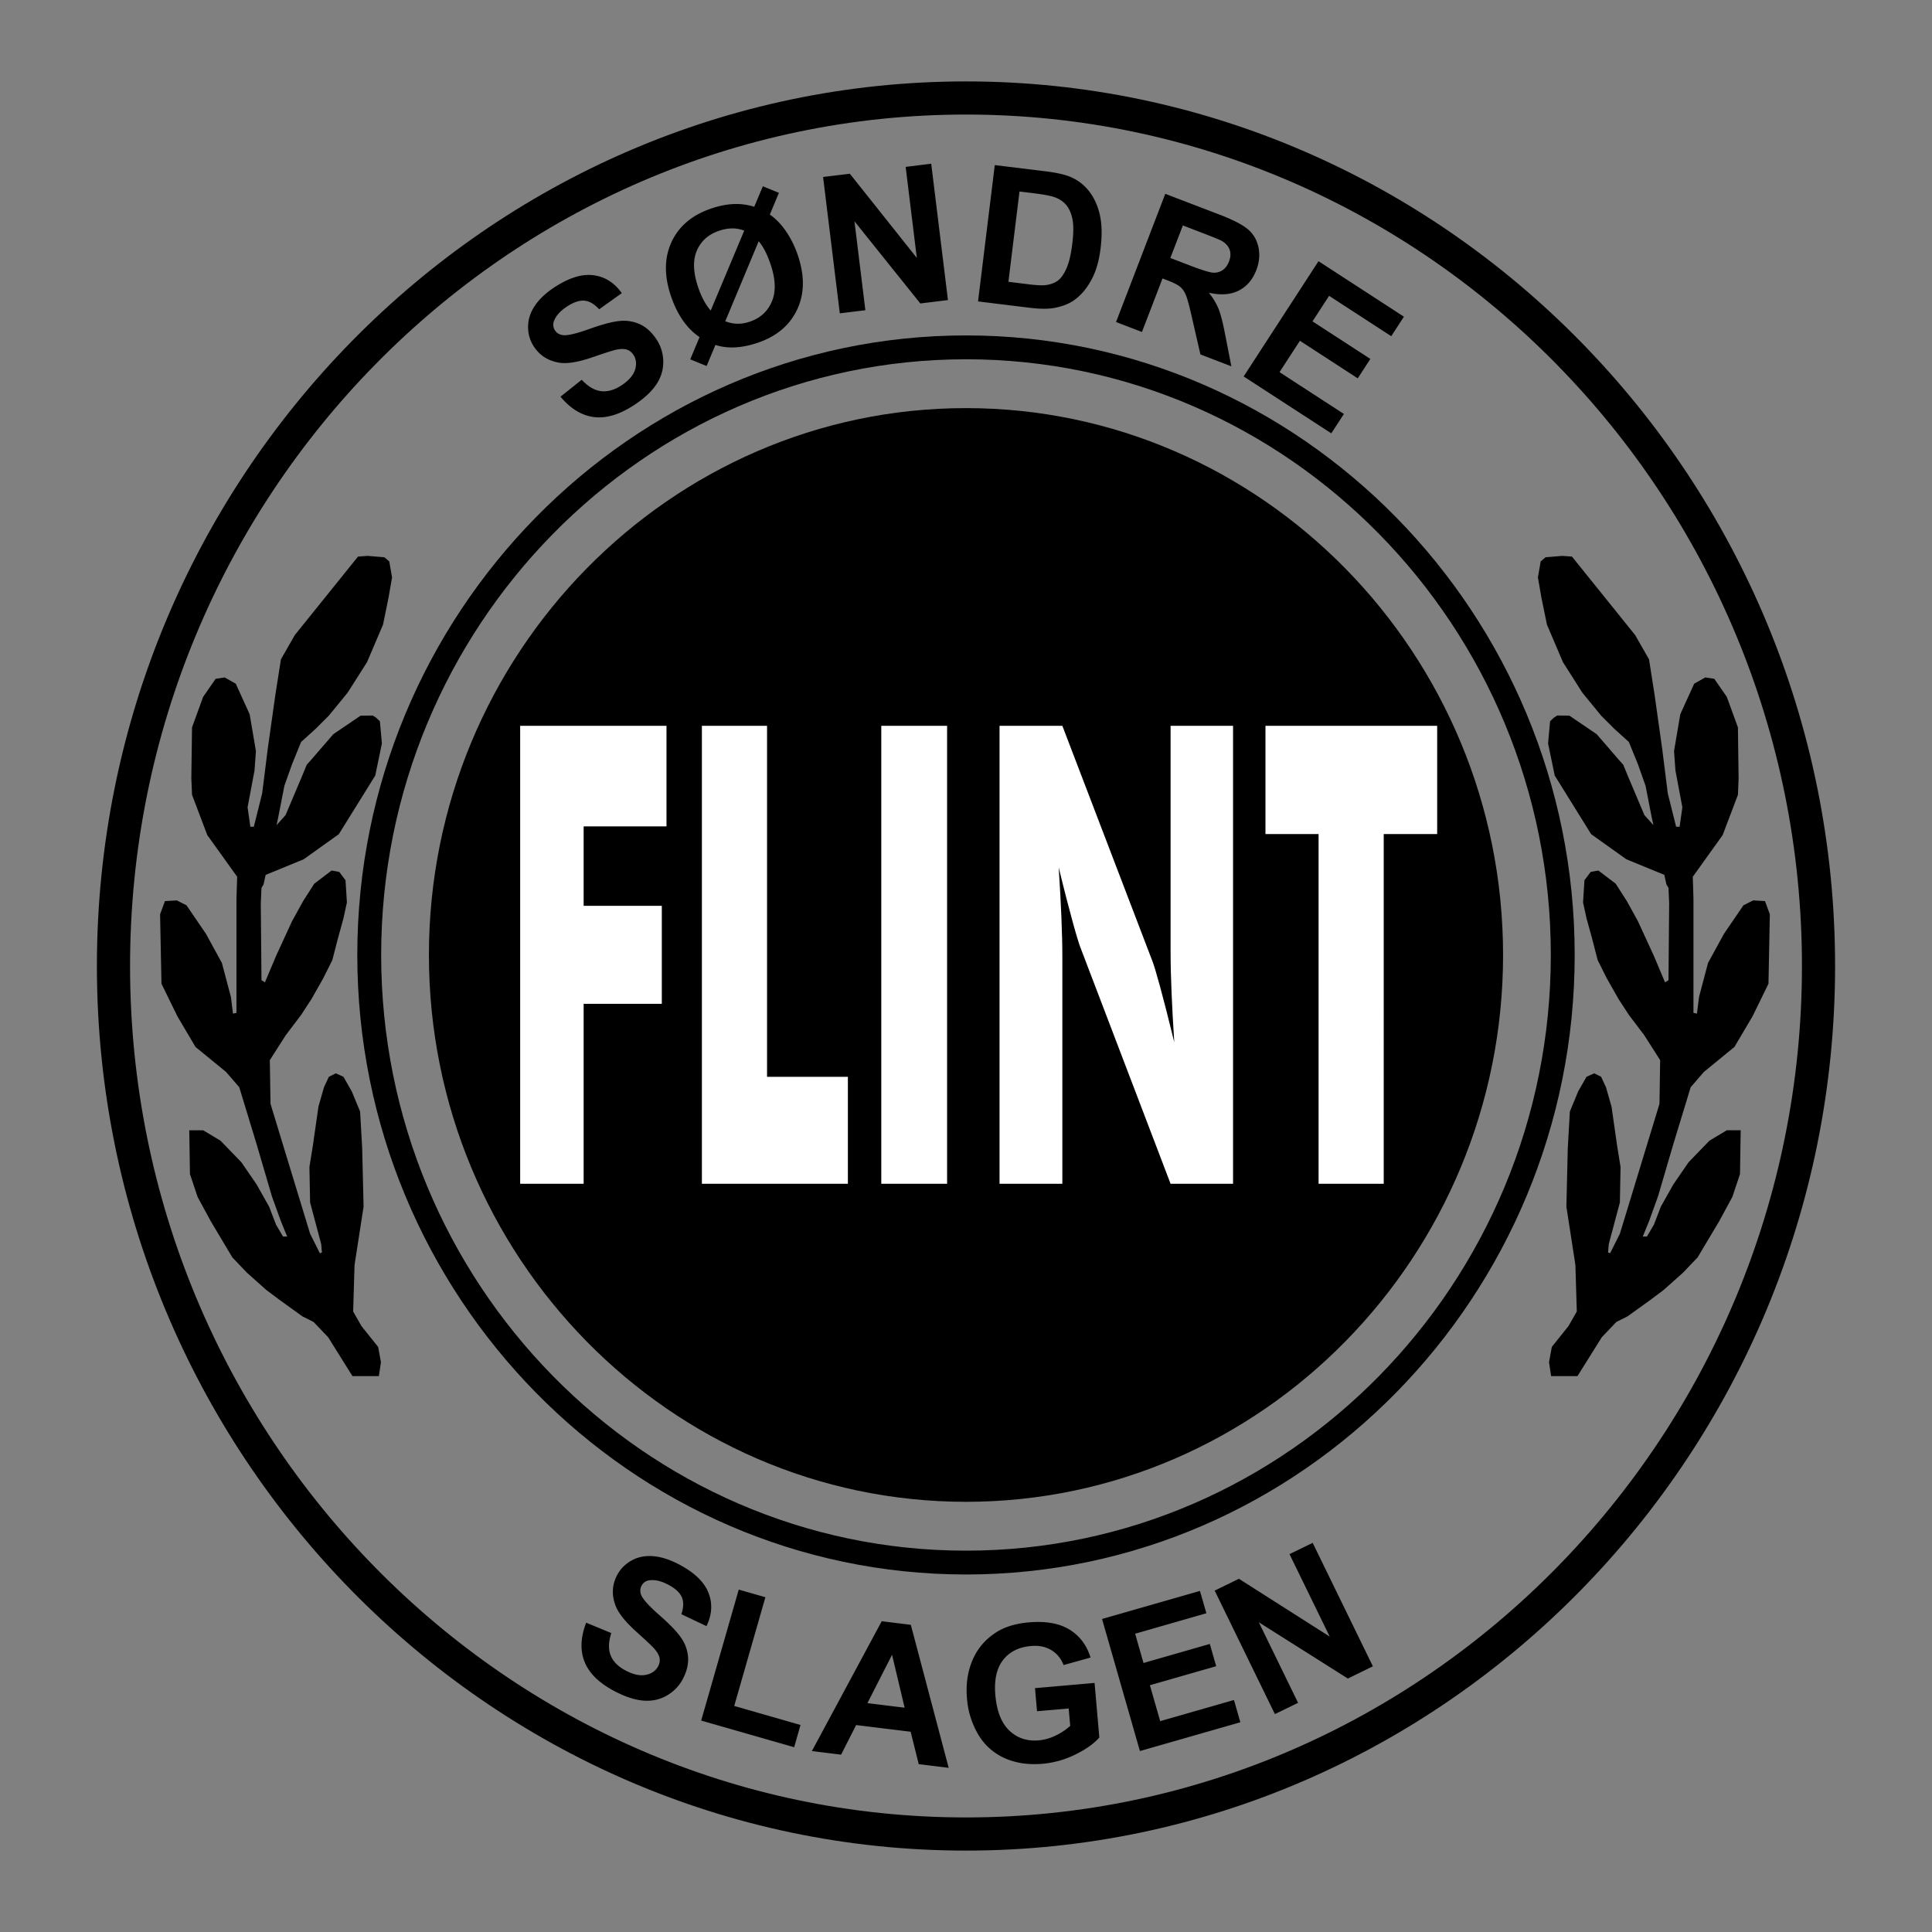
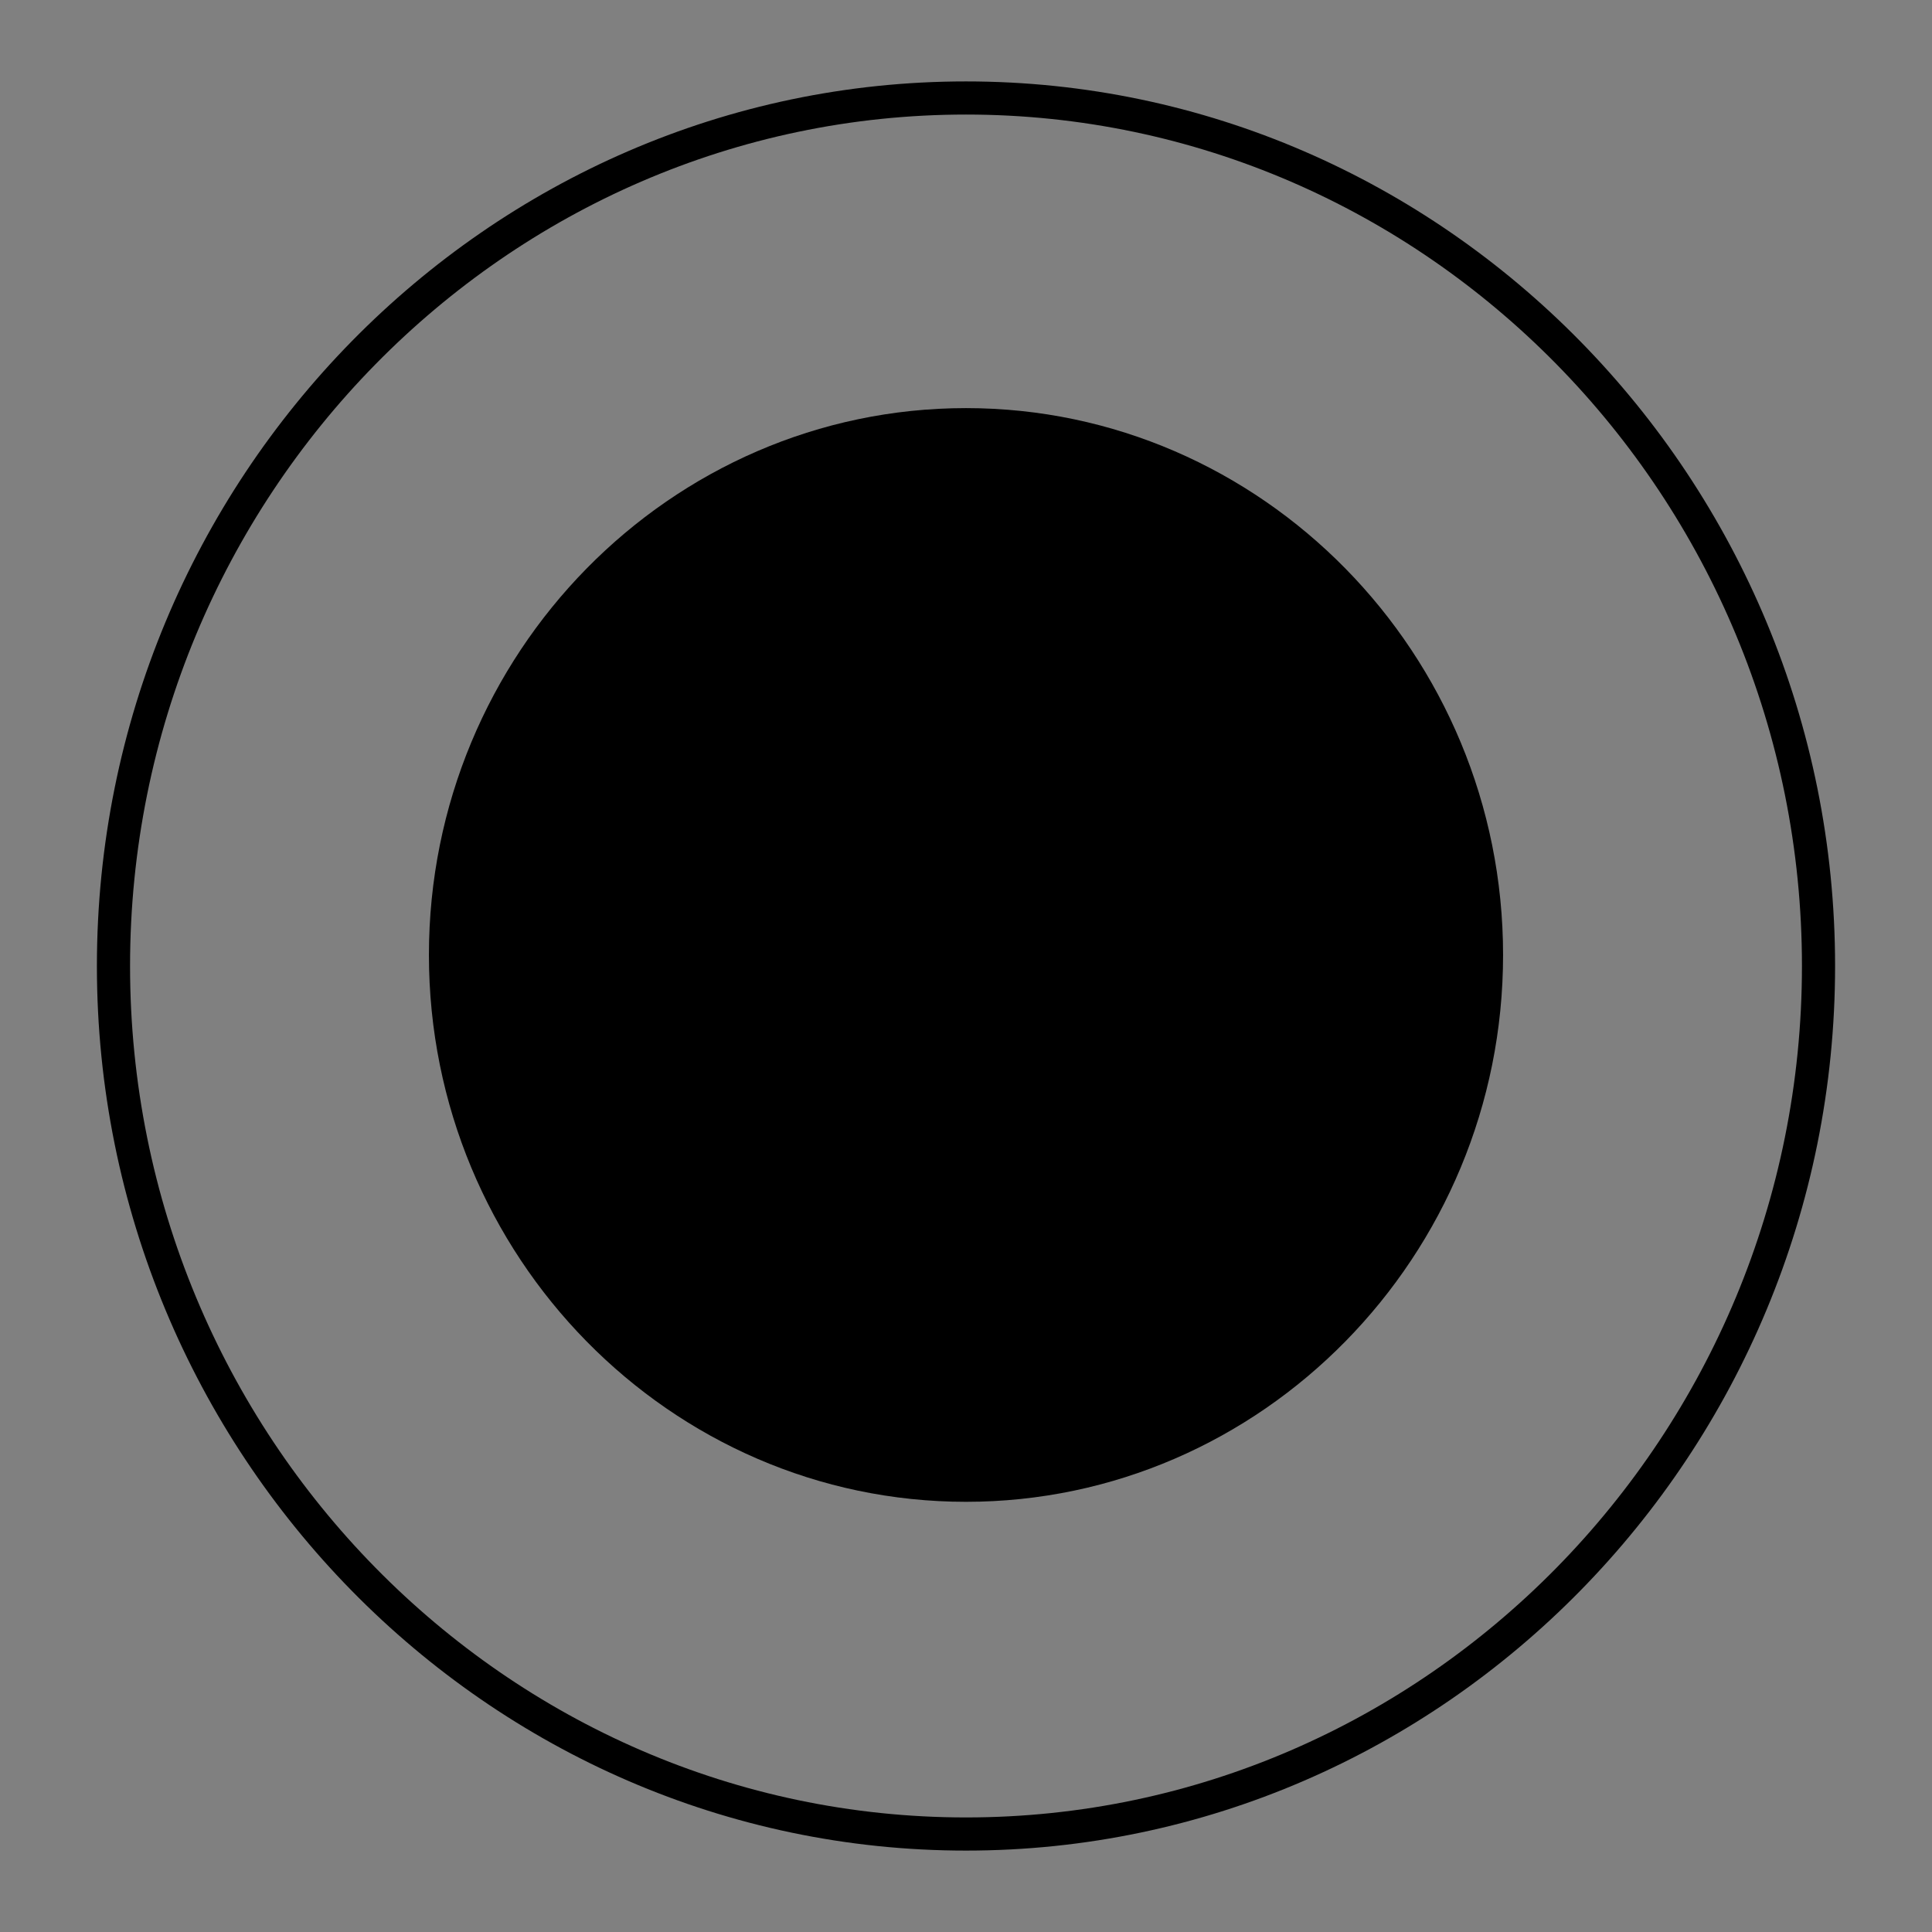
<svg xmlns="http://www.w3.org/2000/svg" width="2500" height="2500" viewBox="0 0 192.756 192.756">
  <rect x="0" y="0" width="192.756" height="192.756" fill="#808080" stroke="none" />
-   <path fill-rule="evenodd" clip-rule="evenodd" fill="#fff" fill-opacity="0" d="M0 0h192.756v192.756H0V0z" />
  <path d="M96.378 8.123c23.881 0 45.561 9.917 61.27 25.912 15.703 15.988 25.439 38.048 25.439 62.344s-9.736 46.356-25.439 62.345c-15.709 15.994-37.389 25.91-61.27 25.91s-45.562-9.916-61.271-25.91c-15.702-15.99-25.439-38.05-25.439-62.346 0-24.295 9.736-46.356 25.439-62.344C50.817 18.039 72.498 8.123 96.378 8.123zm58.921 28.223c-15.107-15.38-35.955-24.917-58.92-24.917-22.966 0-43.814 9.536-58.92 24.917-15.113 15.387-24.483 36.629-24.483 60.032s9.37 44.646 24.483 60.032c15.105 15.381 35.954 24.916 58.92 24.916 22.965 0 43.813-9.535 58.92-24.916 15.111-15.387 24.482-36.629 24.482-60.032s-9.371-44.645-24.482-60.032z" />
-   <path d="M96.378 33.465c16.725 0 31.911 6.945 42.913 18.147 10.998 11.197 17.816 26.648 17.816 43.664 0 17.016-6.818 32.467-17.816 43.665-11.002 11.201-26.188 18.146-42.913 18.146-16.727 0-31.911-6.945-42.914-18.146-10.998-11.197-17.816-26.648-17.816-43.665 0-17.016 6.818-32.467 17.816-43.664 11.003-11.201 26.188-18.147 42.914-18.147zM137.6 53.278c-10.57-10.76-25.154-17.433-41.221-17.433-16.066 0-30.652 6.673-41.221 17.433-10.574 10.764-17.129 25.625-17.129 41.999s6.555 31.235 17.128 41.999c10.568 10.762 25.154 17.434 41.221 17.434 16.067 0 30.651-6.672 41.221-17.434 10.572-10.764 17.127-25.625 17.127-41.999s-6.554-31.235-17.126-41.999z" />
  <path d="M96.378 40.717c29.512 0 53.584 24.509 53.584 54.56 0 30.049-24.072 54.559-53.584 54.559-29.514 0-53.585-24.51-53.585-54.559 0-30.05 24.072-54.56 53.585-54.56z" fill-rule="evenodd" clip-rule="evenodd" />
-   <path fill-rule="evenodd" clip-rule="evenodd" fill="#fff" d="M51.897 118.107h6.333V100.15h7.799v-9.778H58.23v-7.925h8.266V72.414H51.897v45.693zM70.028 118.107h14.565v-10.671h-8.065V72.414h-6.5v45.693zM87.926 118.107h6.566V72.414h-6.566v45.693zM99.725 118.107h6.266V95.548c0-2.429-.133-5.432-.365-9.011 1.166 4.793 1.932 7.414 2.166 7.989l8.998 23.582h6.232V72.414h-6.232v22.56c0 2.429.135 5.433.367 9.011-1.166-4.793-1.934-7.478-2.166-8.052l-9-23.519h-6.266v45.693zM131.555 118.107h6.5V83.214h5.332v-10.8h-17.131v10.8h5.299v34.893z" />
-   <path d="M55.92 39.576l2.117-1.686c.625.67 1.264 1.047 1.912 1.133.645.086 1.322-.103 2.027-.559.747-.485 1.207-1.009 1.382-1.573.173-.562.122-1.054-.153-1.478a1.257 1.257 0 0 0-.689-.54c-.284-.086-.67-.07-1.159.045-.332.083-1.06.319-2.184.706-1.446.501-2.563.686-3.357.565-1.118-.176-1.97-.719-2.561-1.628a3.501 3.501 0 0 1-.568-1.967c0-.725.227-1.424.677-2.094.453-.673 1.121-1.296 2.005-1.871 1.442-.935 2.732-1.324 3.872-1.165 1.14.157 2.071.754 2.796 1.784l-2.257 1.609c-.481-.523-.97-.811-1.465-.859-.495-.044-1.069.144-1.724.568-.674.438-1.111.919-1.315 1.443-.127.338-.096.654.096.954.176.271.443.429.798.473.453.058 1.331-.15 2.633-.616s2.314-.733 3.042-.798a3.867 3.867 0 0 1 2.03.342c.625.296 1.175.808 1.647 1.532a4.03 4.03 0 0 1 .651 2.209c.009.811-.233 1.577-.718 2.289-.488.715-1.232 1.398-2.231 2.046-1.452.942-2.787 1.331-4 1.166-1.216-.166-2.317-.843-3.304-2.03zM75.251 20.63l.859-2.046 1.603.655-.907 2.17c.577.396 1.111.942 1.596 1.641a9.64 9.64 0 0 1 1.178 2.359c.708 2.056.696 3.872-.035 5.445-.73 1.574-2.03 2.682-3.897 3.327-1.622.555-3.045.635-4.271.233l-.877 2.103-1.635-.664.929-2.219c-1.258-.852-2.203-2.203-2.838-4.048-.702-2.046-.689-3.856.038-5.433.731-1.574 2.043-2.691 3.942-3.342 1.574-.542 3.013-.602 4.315-.181zm-.999 2.381c-.769-.303-1.608-.296-2.525.02-1.073.367-1.809 1.038-2.215 2.004-.405.964-.351 2.193.163 3.687.322.935.734 1.692 1.232 2.263l3.345-7.974zm1.443 1.057l-3.333 7.98c.789.319 1.612.335 2.465.038 1.05-.36 1.781-1.037 2.192-2.03.416-.993.361-2.241-.16-3.75-.327-.955-.713-1.702-1.164-2.238zM83.788 31.263l-1.67-13.605 2.672-.325 6.681 8.398-1.114-9.081 2.55-.317 1.67 13.605-2.755.338-6.572-8.197 1.088 8.871-2.55.313zM99.25 16.471l5.021.616c1.133.137 1.984.329 2.557.578.77.332 1.4.833 1.896 1.503.494.67.84 1.456 1.027 2.362.191.907.207 1.996.051 3.269-.137 1.12-.396 2.068-.771 2.844-.463.948-1.047 1.691-1.754 2.225-.533.406-1.219.689-2.061.849-.629.119-1.453.116-2.469-.009l-5.168-.635 1.671-13.602zm2.465 2.636l-1.105 9.008 2.049.252c.768.096 1.328.121 1.676.077.461-.058.854-.201 1.182-.431.326-.23.619-.639.879-1.226.262-.587.455-1.405.584-2.458.131-1.05.137-1.868.02-2.455-.115-.584-.324-1.057-.617-1.415-.297-.354-.693-.619-1.193-.795-.373-.134-1.117-.268-2.238-.408l-1.237-.149zM111.348 32.128l4.912-12.791 5.436 2.084c1.367.527 2.316 1.022 2.85 1.491.529.466.871 1.066 1.018 1.797.146.731.072 1.476-.217 2.229-.367.96-.955 1.647-1.76 2.055-.805.409-1.801.479-2.984.211a6.46 6.46 0 0 1 .971 1.602c.213.53.439 1.411.674 2.644l.604 3.097-3.088-1.188-.801-3.501c-.281-1.248-.494-2.049-.639-2.4-.143-.354-.334-.632-.57-.833s-.652-.415-1.246-.642l-.523-.201-2.053 5.34-2.584-.994zm5.418-6.39l1.91.734c1.238.475 2.035.721 2.383.734.348.013.658-.074.932-.262.271-.191.482-.475.629-.862.166-.431.186-.82.057-1.174-.127-.352-.389-.646-.781-.875-.199-.108-.82-.363-1.867-.766l-2.014-.775-1.249 3.246zM124.08 37.558l7.467-11.498 8.523 5.535-1.265 1.947-6.201-4.028-1.655 2.548 5.772 3.747-1.258 1.938-5.77-3.748-2.035 3.128 6.424 4.172-1.258 1.935-8.744-5.676zM58.485 161.896l2.503 1.035c-.281.873-.304 1.615-.064 2.221.236.607.728 1.107 1.471 1.504.789.418 1.469.564 2.047.443.574-.117.979-.402 1.219-.85.15-.285.198-.574.137-.863-.063-.291-.262-.619-.604-.99-.233-.252-.792-.775-1.676-1.57-1.136-1.021-1.842-1.91-2.119-2.662-.39-1.064-.329-2.072.179-3.029.328-.617.811-1.1 1.445-1.449.635-.352 1.357-.492 2.162-.424.807.068 1.676.35 2.608.846 1.52.807 2.483 1.748 2.898 2.82.416 1.076.345 2.182-.207 3.311l-2.502-1.189c.226-.678.239-1.246.041-1.703-.2-.453-.642-.865-1.331-1.229-.708-.379-1.344-.529-1.899-.449a.987.987 0 0 0-.788.545c-.153.285-.163.594-.029.926.172.424.775 1.092 1.816 2.006 1.041.912 1.765 1.668 2.173 2.271a3.84 3.84 0 0 1 .684 1.941c.048.691-.134 1.42-.54 2.186a4.05 4.05 0 0 1-1.616 1.641c-.708.4-1.49.559-2.352.48-.862-.08-1.816-.4-2.871-.959-1.529-.814-2.515-1.791-2.959-2.936-.442-1.143-.384-2.434.174-3.874zM69.957 171.662l3.748-13.068 2.659.761-3.11 10.848 6.614 1.897-.635 2.22-9.276-2.658zM94.65 176.379l-2.988-.367-.807-3.236-5.439-.666-1.5 2.953-2.915-.359 6.968-12.953 2.905.357 3.776 14.271zm-4.395-6L89 165.1l-2.458 4.822 3.713.457zM103.463 170.73l-.201-2.303 5.943-.52.475 5.441c-.529.607-1.32 1.176-2.381 1.695a9.213 9.213 0 0 1-3.273.93c-1.428.123-2.697-.068-3.812-.572a5.764 5.764 0 0 1-2.621-2.361 8.308 8.308 0 0 1-1.116-3.566c-.125-1.422.06-2.713.562-3.871.498-1.156 1.295-2.08 2.395-2.771.836-.529 1.904-.852 3.211-.967 1.695-.146 3.049.092 4.064.723 1.014.625 1.713 1.553 2.096 2.785l-2.691.75c-.252-.654-.66-1.148-1.225-1.49-.564-.344-1.246-.479-2.039-.408-1.203.105-2.131.57-2.775 1.395-.641.826-.9 1.992-.77 3.494.145 1.619.611 2.805 1.402 3.551.791.75 1.771 1.072 2.936.971a4.807 4.807 0 0 0 1.709-.494 5.9 5.9 0 0 0 1.424-.955l-.154-1.73-3.159.273zM113.73 174.703l-3.779-13.176 9.768-2.8.642 2.228-7.109 2.041.836 2.92 6.615-1.898.637 2.22-6.615 1.897 1.027 3.584 7.361-2.11.637 2.221-10.02 2.873zM127.197 171.018l-6.008-12.323 2.42-1.179 9.057 5.767-4.012-8.226 2.311-1.127 6.008 12.318-2.496 1.221-8.885-5.614 3.918 8.036-2.313 1.127zM166.256 88.237l.209.346.068 1.524-.068 7.691-.346.207-1.109-2.633-1.594-3.464-1.109-2.01-1.109-1.732-1.73-1.316-.764.138-.623.833-.139 2.217.348 1.593.555 2.009.553 2.148.902 1.801 1.178 2.08 1.039 1.594 1.523 2.01 1.594 2.494-.068 4.365-3.949 12.957-.971 1.939-.209-.068.07-.832 1.109-4.158.068-3.533-.346-2.148-.555-3.881-.555-1.939-.484-1.039-.693-.346-.762.346-.832 1.455-.832 2.01-.207 3.672-.139 5.82.9 5.82.139 4.643-.832 1.455-1.662 2.078-.277 1.525.207 1.385h2.633l2.426-3.879 1.455-1.525 1.109-.555 2.217-1.594 1.387-1.039 1.939-1.73 1.455-1.525 2.148-3.604 1.316-2.426.762-2.285.068-4.365h-1.385l-1.732 1.039-2.078 2.148-1.525 2.217-1.246 2.217-.693 1.801-.693 1.18h-.417l.625-1.525.9-2.494 1.523-5.197 1.732-5.682 1.316-1.523 3.049-2.494 1.803-3.049 1.594-3.258.137-6.928-.484-1.317-1.178-.069-.971.485-1.939 2.841-1.594 2.91-.9 3.396-.207 1.662-.348-.07V89.691l-.068-2.217 2.979-4.156 1.525-4.02.068-1.663-.068-5.059-1.109-3.048-1.248-1.802-.9-.138-1.107.623-1.387 3.049-.623 3.671.139 1.941.691 3.673-.275 1.939h-.348l-.83-3.326-.557-4.435-.762-5.405-.553-3.534-1.387-2.425-6.305-7.83-.971-.068-1.662.138-.486.416-.277 1.593.348 2.009.555 2.703 1.594 3.742 1.939 3.049 1.871 2.287 1.316 1.316 1.455 1.316.9 2.218.762 2.147.623 3.188.162.742-.902-1.007-1.611-3.813-.5-1.21-.402-.447-2.244-2.597-2.729-1.853-1.205-.011-.318.198-.398.374-.201 2.215.662 3.2 3.635 5.851 3.512 2.506 3.789 1.554.206.952zM27.59 82.327l.903-1.007 1.612-3.813.499-1.21.403-.447 2.244-2.597L35.98 71.4l1.205-.011.318.198.398.374.201 2.215-.663 3.2-3.635 5.851-3.512 2.506-3.788 1.554-.208.952-.208.346-.069 1.524.069 7.691.346.207 1.109-2.633 1.594-3.464 1.108-2.01 1.108-1.732 1.733-1.316.762.138.624.833.139 2.217-.347 1.593-.554 2.009-.554 2.148-.9 1.801-1.178 2.08-1.039 1.594-1.525 2.01-1.594 2.494.069 4.365 3.95 12.957.97 1.939.208-.068-.07-.832-1.108-4.158-.07-3.533.346-2.148.555-3.881.554-1.939.485-1.039.693-.346.762.346.832 1.455.832 2.01.207 3.672.139 5.82-.901 5.82-.139 4.643.832 1.455 1.663 2.078.277 1.525-.208 1.385h-2.634l-2.424-3.879-1.456-1.525-1.108-.555-2.217-1.594-1.386-1.039-1.94-1.73-1.455-1.525-2.148-3.604-1.316-2.426-.763-2.285-.069-4.365h1.385L22 113.807l2.079 2.148 1.523 2.217 1.247 2.217.693 1.801.693 1.18h.416l-.624-1.525-.901-2.494-1.524-5.197-1.731-5.682-1.316-1.523-3.049-2.494-1.802-3.049-1.594-3.258-.139-6.928.485-1.317 1.178-.069.97.485 1.94 2.841 1.593 2.91.901 3.396.208 1.662.346-.07V89.691l.07-2.217-2.98-4.156-1.524-4.02-.069-1.663.069-5.059 1.108-3.048 1.248-1.802.9-.138 1.108.623 1.386 3.049.624 3.671-.139 1.941-.692 3.673.277 1.939h.346l.832-3.326.555-4.435.762-5.405.555-3.534 1.385-2.425 6.306-7.83.97-.068 1.663.138.485.416.277 1.593-.347 2.009-.554 2.703-1.594 3.742-1.94 3.049-1.871 2.287-1.316 1.316-1.455 1.316-.901 2.218-.763 2.147-.623 3.188-.16.744z" fill-rule="evenodd" clip-rule="evenodd" />
</svg>